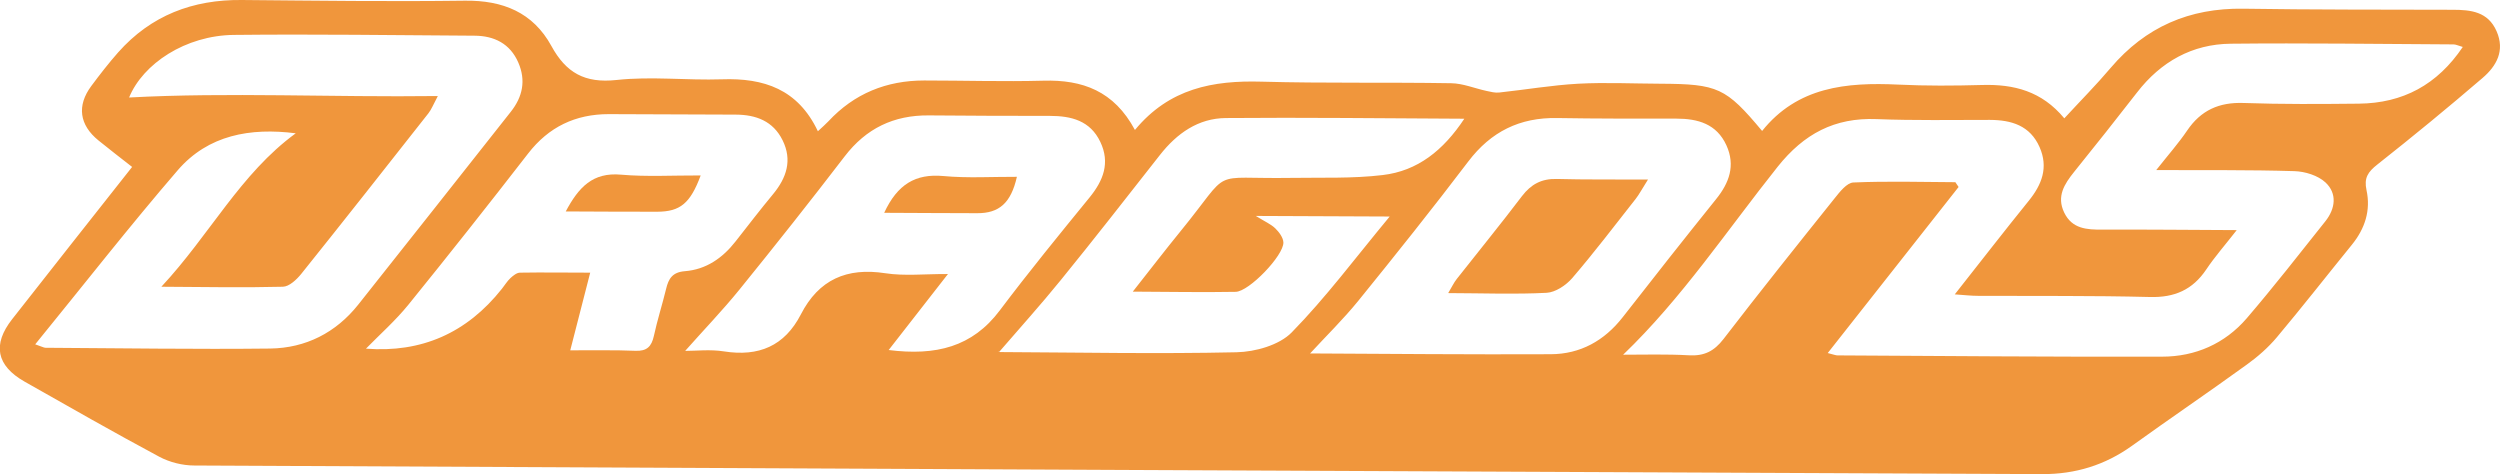
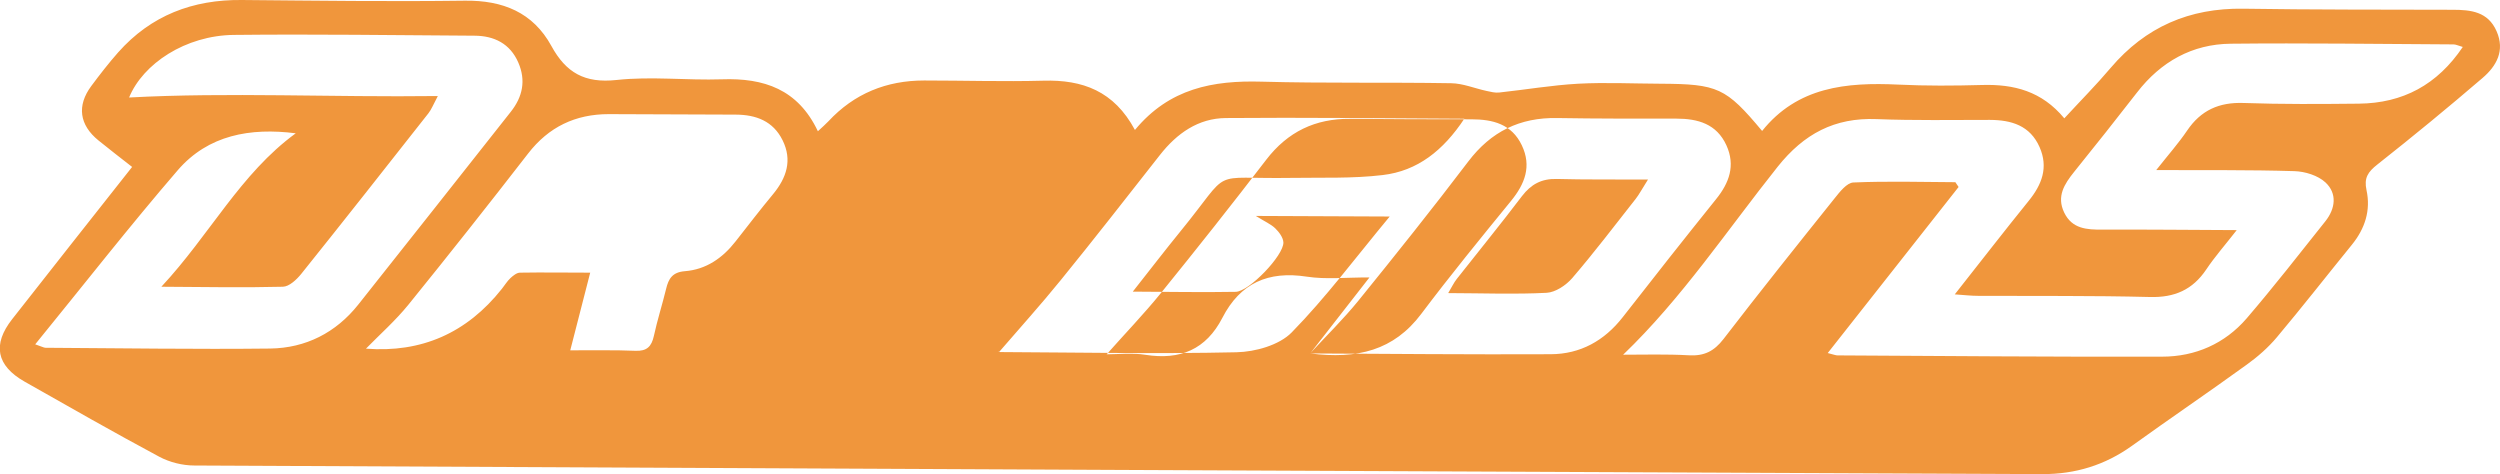
<svg xmlns="http://www.w3.org/2000/svg" id="_圖層_1" data-name="圖層 1" viewBox="0 0 255.63 48.47">
  <defs>
    <style>
      .cls-1 {
        fill: #f0963c;
      }
    </style>
  </defs>
-   <path class="cls-1" d="M116.04,13.3c3.53-4.28,8.01-5.09,12.96-4.95,6.46.18,12.93.05,19.39.16,1.21.02,2.41.53,3.62.79.42.09.87.21,1.29.16,2.69-.29,5.37-.75,8.07-.9,2.79-.15,5.6-.01,8.4,0,5.88.03,6.7.39,10.41,4.83,3.62-4.52,8.62-4.99,13.91-4.74,2.86.14,5.73.12,8.6.04,3.23-.09,6.08.62,8.39,3.41,1.64-1.78,3.27-3.42,4.75-5.17,3.56-4.18,8.05-6.12,13.54-6.04,7.13.11,14.26.09,21.4.11,1.87,0,3.63.18,4.51,2.19.88,2-.01,3.56-1.43,4.78-3.53,3.03-7.12,5.98-10.77,8.86-.95.75-1.37,1.36-1.1,2.61.45,2.06-.15,3.93-1.49,5.58-2.56,3.15-5.06,6.35-7.67,9.46-.89,1.06-1.96,2-3.09,2.81-3.88,2.81-7.85,5.5-11.74,8.3-2.75,1.97-5.77,2.9-9.16,2.89-62.99-.29-125.98-.56-188.96-.88-1.2,0-2.53-.33-3.59-.9-4.63-2.48-9.2-5.09-13.77-7.68-2.87-1.63-3.31-3.79-1.26-6.39,4.02-5.13,8.06-10.24,12.26-15.56-1.19-.93-2.32-1.8-3.43-2.7-1.97-1.59-2.24-3.57-.74-5.58.87-1.17,1.77-2.33,2.74-3.43C15.45,1.56,19.72-.05,24.73,0c7.6.07,15.2.17,22.8.07,3.89-.05,6.97,1.2,8.85,4.63,1.49,2.73,3.4,3.83,6.65,3.48,3.56-.39,7.19.05,10.79-.07,4.28-.15,7.77,1,9.81,5.31.45-.42.78-.7,1.07-1.01,2.65-2.85,5.95-4.18,9.8-4.18,4.07,0,8.13.13,12.2.02,3.98-.11,7.21,1.04,9.35,5.04ZM251.82,4.8c-.46-.13-.7-.26-.94-.26-7.59-.04-15.19-.15-22.78-.07-3.95.04-7.15,1.84-9.58,4.98-2.12,2.73-4.27,5.44-6.44,8.13-1,1.25-1.81,2.5-1.01,4.16.81,1.67,2.31,1.75,3.91,1.74,4.44-.02,8.88.03,13.73.05-1.21,1.55-2.25,2.73-3.12,4.03-1.4,2.08-3.25,2.88-5.76,2.81-5.86-.15-11.73-.09-17.59-.12-.68,0-1.35-.08-2.36-.15,2.69-3.41,5.09-6.51,7.55-9.55,1.36-1.67,2.04-3.43,1.12-5.51-.97-2.2-2.87-2.77-5.08-2.78-3.86,0-7.73.07-11.59-.08-4.29-.17-7.42,1.5-10.11,4.87-5.17,6.49-9.8,13.46-15.8,19.22,2.11,0,4.43-.07,6.73.06,1.56.09,2.57-.42,3.53-1.66,3.73-4.85,7.55-9.63,11.37-14.4.52-.65,1.24-1.58,1.91-1.61,3.47-.15,6.95-.05,10.43-.03.11.16.22.33.33.49-4.42,5.61-8.83,11.21-13.38,16.98.63.16.82.24,1,.24,11.06.06,22.12.16,33.18.13,3.4,0,6.42-1.32,8.66-3.92,2.77-3.23,5.39-6.59,8.04-9.92,1.03-1.29,1.23-2.84.02-3.97-.77-.72-2.1-1.13-3.19-1.16-4.56-.14-9.13-.09-14.12-.11,1.23-1.56,2.28-2.74,3.16-4.04,1.4-2.07,3.26-2.91,5.77-2.82,3.93.14,7.86.11,11.79.07,4.49-.05,8.01-1.91,10.64-5.82ZM3.63,35.22c.66.22.83.33,1.01.34,7.67.04,15.33.17,22.99.08,3.63-.05,6.72-1.62,9-4.49,5.22-6.56,10.4-13.15,15.6-19.72,1.22-1.54,1.56-3.21.77-5.03-.84-1.94-2.47-2.74-4.48-2.75-8.2-.05-16.4-.17-24.6-.08-4.96.05-9.3,2.95-10.72,6.4,10.24-.55,20.69-.01,31.57-.15-.48.9-.66,1.38-.96,1.76-4.32,5.49-8.64,10.98-13.01,16.43-.47.58-1.23,1.3-1.88,1.31-3.95.1-7.9.03-12.42,0,4.97-5.33,8.07-11.55,13.74-15.69-4.65-.59-8.95.17-12.06,3.77-4.94,5.73-9.6,11.7-14.58,17.81ZM37.4,35.65q8.54.67,13.92-6.12c.29-.36.53-.77.87-1.09.27-.25.65-.56.98-.56,2.35-.04,4.71,0,7.18,0-.71,2.77-1.35,5.24-2.04,7.94,2.41.01,4.54-.04,6.66.05,1.17.05,1.65-.43,1.89-1.52.35-1.62.86-3.2,1.25-4.81.25-1.05.65-1.71,1.92-1.81,2.17-.17,3.85-1.34,5.18-3.04,1.27-1.62,2.53-3.26,3.84-4.84,1.38-1.67,1.98-3.47.97-5.51-.97-1.96-2.71-2.61-4.79-2.62-4.33-.02-8.65-.04-12.98-.05-3.42,0-6.15,1.31-8.26,4.04-4.03,5.2-8.11,10.36-12.25,15.47-1.31,1.61-2.89,3.01-4.32,4.47ZM133.96,36.14c8.08.04,16.34.12,24.6.08,3.03-.01,5.49-1.38,7.37-3.79,3.15-4.04,6.32-8.06,9.53-12.05,1.36-1.68,2.01-3.45,1.07-5.52-1-2.19-2.91-2.73-5.12-2.73-4.07,0-8.13.01-12.19-.06-3.82-.07-6.77,1.39-9.09,4.45-3.66,4.82-7.44,9.55-11.25,14.25-1.52,1.87-3.25,3.56-4.92,5.37ZM90.86,35.79c4.84.61,8.56-.31,11.37-4.05,2.96-3.93,6.07-7.74,9.18-11.55,1.41-1.73,2.12-3.54,1.1-5.68-1.03-2.17-2.96-2.66-5.16-2.66-4.13,0-8.26-.01-12.38-.05-3.58-.03-6.4,1.32-8.6,4.19-3.52,4.59-7.11,9.12-10.75,13.61-1.76,2.17-3.71,4.19-5.56,6.28,1.12,0,2.57-.17,3.96.05,3.56.56,6.2-.54,7.87-3.78,1.83-3.56,4.69-4.82,8.64-4.21,1.96.3,4,.07,6.4.08-2.17,2.79-4,5.13-6.06,7.77ZM115.83,29.82c1.83-2.32,3.32-4.26,4.86-6.15,5.44-6.66,2.7-5.34,11.32-5.48,3.13-.05,6.28.08,9.37-.29,3.58-.42,6.2-2.52,8.35-5.76-8.42-.04-16.4-.14-24.38-.07-2.83.02-5.01,1.57-6.74,3.77-3.37,4.29-6.72,8.59-10.16,12.82-2.05,2.53-4.24,4.95-6.28,7.32-.26-.07-.09.01.08.02,8.06.04,16.12.2,24.18.02,1.93-.04,4.37-.73,5.64-2.02,3.5-3.57,6.51-7.62,10.03-11.86-4.79-.02-8.98-.04-13.69-.06.95.59,1.56.85,1.99,1.27.39.38.81.94.83,1.44.04,1.33-3.51,5.03-4.88,5.05-3.32.06-6.65,0-10.51-.02Z" />
-   <path class="cls-1" d="M71.65,17.93c-1.07,2.88-2.11,3.71-4.44,3.72-3.04.01-6.07-.02-9.36-.03,1.32-2.48,2.76-4.02,5.65-3.76,2.62.23,5.27.07,8.15.08Z" />
+   <path class="cls-1" d="M116.04,13.3c3.53-4.28,8.01-5.09,12.96-4.95,6.46.18,12.93.05,19.39.16,1.21.02,2.41.53,3.62.79.42.09.87.21,1.29.16,2.69-.29,5.37-.75,8.07-.9,2.79-.15,5.6-.01,8.4,0,5.88.03,6.7.39,10.41,4.83,3.62-4.52,8.62-4.99,13.91-4.74,2.86.14,5.73.12,8.6.04,3.23-.09,6.08.62,8.39,3.41,1.64-1.78,3.27-3.42,4.75-5.17,3.56-4.18,8.05-6.12,13.54-6.04,7.13.11,14.26.09,21.4.11,1.87,0,3.63.18,4.51,2.19.88,2-.01,3.56-1.43,4.78-3.53,3.03-7.12,5.98-10.77,8.86-.95.75-1.37,1.36-1.1,2.61.45,2.06-.15,3.93-1.49,5.58-2.56,3.15-5.06,6.35-7.67,9.46-.89,1.06-1.96,2-3.09,2.81-3.88,2.81-7.85,5.5-11.74,8.3-2.75,1.97-5.77,2.9-9.16,2.89-62.99-.29-125.98-.56-188.96-.88-1.2,0-2.53-.33-3.59-.9-4.63-2.48-9.2-5.09-13.77-7.68-2.87-1.63-3.31-3.79-1.26-6.39,4.02-5.13,8.06-10.24,12.26-15.56-1.19-.93-2.32-1.8-3.43-2.7-1.97-1.59-2.24-3.57-.74-5.58.87-1.17,1.77-2.33,2.74-3.43C15.45,1.56,19.72-.05,24.73,0c7.6.07,15.2.17,22.8.07,3.89-.05,6.97,1.2,8.85,4.63,1.49,2.73,3.4,3.83,6.65,3.48,3.56-.39,7.19.05,10.79-.07,4.28-.15,7.77,1,9.81,5.31.45-.42.78-.7,1.07-1.01,2.65-2.85,5.95-4.18,9.8-4.18,4.07,0,8.13.13,12.2.02,3.98-.11,7.21,1.04,9.35,5.04ZM251.82,4.8c-.46-.13-.7-.26-.94-.26-7.59-.04-15.19-.15-22.78-.07-3.95.04-7.15,1.84-9.58,4.98-2.12,2.73-4.27,5.44-6.44,8.13-1,1.25-1.81,2.5-1.01,4.16.81,1.67,2.31,1.75,3.91,1.74,4.44-.02,8.88.03,13.73.05-1.21,1.55-2.25,2.73-3.12,4.03-1.4,2.08-3.25,2.88-5.76,2.81-5.86-.15-11.73-.09-17.59-.12-.68,0-1.35-.08-2.36-.15,2.69-3.41,5.09-6.51,7.55-9.55,1.36-1.67,2.04-3.43,1.12-5.51-.97-2.2-2.87-2.77-5.08-2.78-3.86,0-7.73.07-11.59-.08-4.29-.17-7.42,1.5-10.11,4.87-5.17,6.49-9.8,13.46-15.8,19.22,2.11,0,4.43-.07,6.73.06,1.56.09,2.57-.42,3.53-1.66,3.73-4.85,7.55-9.63,11.37-14.4.52-.65,1.24-1.58,1.91-1.61,3.47-.15,6.95-.05,10.43-.03.11.16.22.33.33.49-4.42,5.61-8.83,11.21-13.38,16.98.63.16.82.24,1,.24,11.06.06,22.12.16,33.18.13,3.4,0,6.42-1.32,8.66-3.92,2.77-3.23,5.39-6.59,8.04-9.92,1.03-1.29,1.23-2.84.02-3.97-.77-.72-2.1-1.13-3.19-1.16-4.56-.14-9.13-.09-14.12-.11,1.23-1.56,2.28-2.74,3.16-4.04,1.4-2.07,3.26-2.91,5.77-2.82,3.93.14,7.86.11,11.79.07,4.49-.05,8.01-1.91,10.64-5.82ZM3.63,35.22c.66.22.83.33,1.01.34,7.67.04,15.33.17,22.99.08,3.63-.05,6.72-1.62,9-4.49,5.22-6.56,10.4-13.15,15.6-19.72,1.22-1.54,1.56-3.21.77-5.03-.84-1.94-2.47-2.74-4.48-2.75-8.2-.05-16.4-.17-24.6-.08-4.96.05-9.3,2.95-10.72,6.4,10.24-.55,20.69-.01,31.57-.15-.48.9-.66,1.38-.96,1.76-4.32,5.49-8.64,10.98-13.01,16.43-.47.58-1.23,1.3-1.88,1.31-3.95.1-7.9.03-12.42,0,4.97-5.33,8.07-11.55,13.74-15.69-4.65-.59-8.95.17-12.06,3.77-4.94,5.73-9.6,11.7-14.58,17.81ZM37.4,35.65q8.54.67,13.92-6.12c.29-.36.53-.77.87-1.09.27-.25.65-.56.98-.56,2.35-.04,4.71,0,7.18,0-.71,2.77-1.35,5.24-2.04,7.94,2.41.01,4.54-.04,6.66.05,1.17.05,1.65-.43,1.89-1.52.35-1.62.86-3.2,1.25-4.81.25-1.05.65-1.71,1.92-1.81,2.17-.17,3.85-1.34,5.18-3.04,1.27-1.62,2.53-3.26,3.84-4.84,1.38-1.67,1.98-3.47.97-5.51-.97-1.96-2.71-2.61-4.79-2.62-4.33-.02-8.65-.04-12.98-.05-3.42,0-6.15,1.31-8.26,4.04-4.03,5.2-8.11,10.36-12.25,15.47-1.31,1.61-2.89,3.01-4.32,4.47ZM133.96,36.14c8.08.04,16.34.12,24.6.08,3.03-.01,5.49-1.38,7.37-3.79,3.15-4.04,6.32-8.06,9.53-12.05,1.36-1.68,2.01-3.45,1.07-5.52-1-2.19-2.91-2.73-5.12-2.73-4.07,0-8.13.01-12.19-.06-3.82-.07-6.77,1.39-9.09,4.45-3.66,4.82-7.44,9.55-11.25,14.25-1.52,1.87-3.25,3.56-4.92,5.37Zc4.84.61,8.56-.31,11.37-4.05,2.96-3.93,6.07-7.74,9.18-11.55,1.41-1.73,2.12-3.54,1.1-5.68-1.03-2.17-2.96-2.66-5.16-2.66-4.13,0-8.26-.01-12.38-.05-3.58-.03-6.4,1.32-8.6,4.19-3.52,4.59-7.11,9.12-10.75,13.61-1.76,2.17-3.71,4.19-5.56,6.28,1.12,0,2.57-.17,3.96.05,3.56.56,6.2-.54,7.87-3.78,1.83-3.56,4.69-4.82,8.64-4.21,1.96.3,4,.07,6.4.08-2.17,2.79-4,5.13-6.06,7.77ZM115.83,29.82c1.83-2.32,3.32-4.26,4.86-6.15,5.44-6.66,2.7-5.34,11.32-5.48,3.13-.05,6.28.08,9.37-.29,3.58-.42,6.2-2.52,8.35-5.76-8.42-.04-16.4-.14-24.38-.07-2.83.02-5.01,1.57-6.74,3.77-3.37,4.29-6.72,8.59-10.16,12.82-2.05,2.53-4.24,4.95-6.28,7.32-.26-.07-.09.01.08.02,8.06.04,16.12.2,24.18.02,1.93-.04,4.37-.73,5.64-2.02,3.5-3.57,6.51-7.62,10.03-11.86-4.79-.02-8.98-.04-13.69-.06.95.59,1.56.85,1.99,1.27.39.38.81.94.83,1.44.04,1.33-3.51,5.03-4.88,5.05-3.32.06-6.65,0-10.51-.02Z" />
  <path class="cls-1" d="M168.51,18.36c-.66,1.04-.92,1.55-1.27,1.99-2.14,2.72-4.23,5.47-6.48,8.09-.63.73-1.71,1.45-2.61,1.5-3.25.17-6.51.04-10.07.03.37-.62.58-1.07.88-1.45,2.22-2.82,4.49-5.6,6.66-8.46.93-1.22,2.01-1.8,3.56-1.76,2.91.08,5.82.04,9.34.06Z" />
  <path class="cls-1" d="M90.41,21.76c1.35-2.91,3.2-4.02,6.05-3.76,2.47.23,4.97.07,7.52.08-.61,2.69-1.82,3.73-4.06,3.72-3.09,0-6.19-.03-9.52-.04Z" />
</svg>